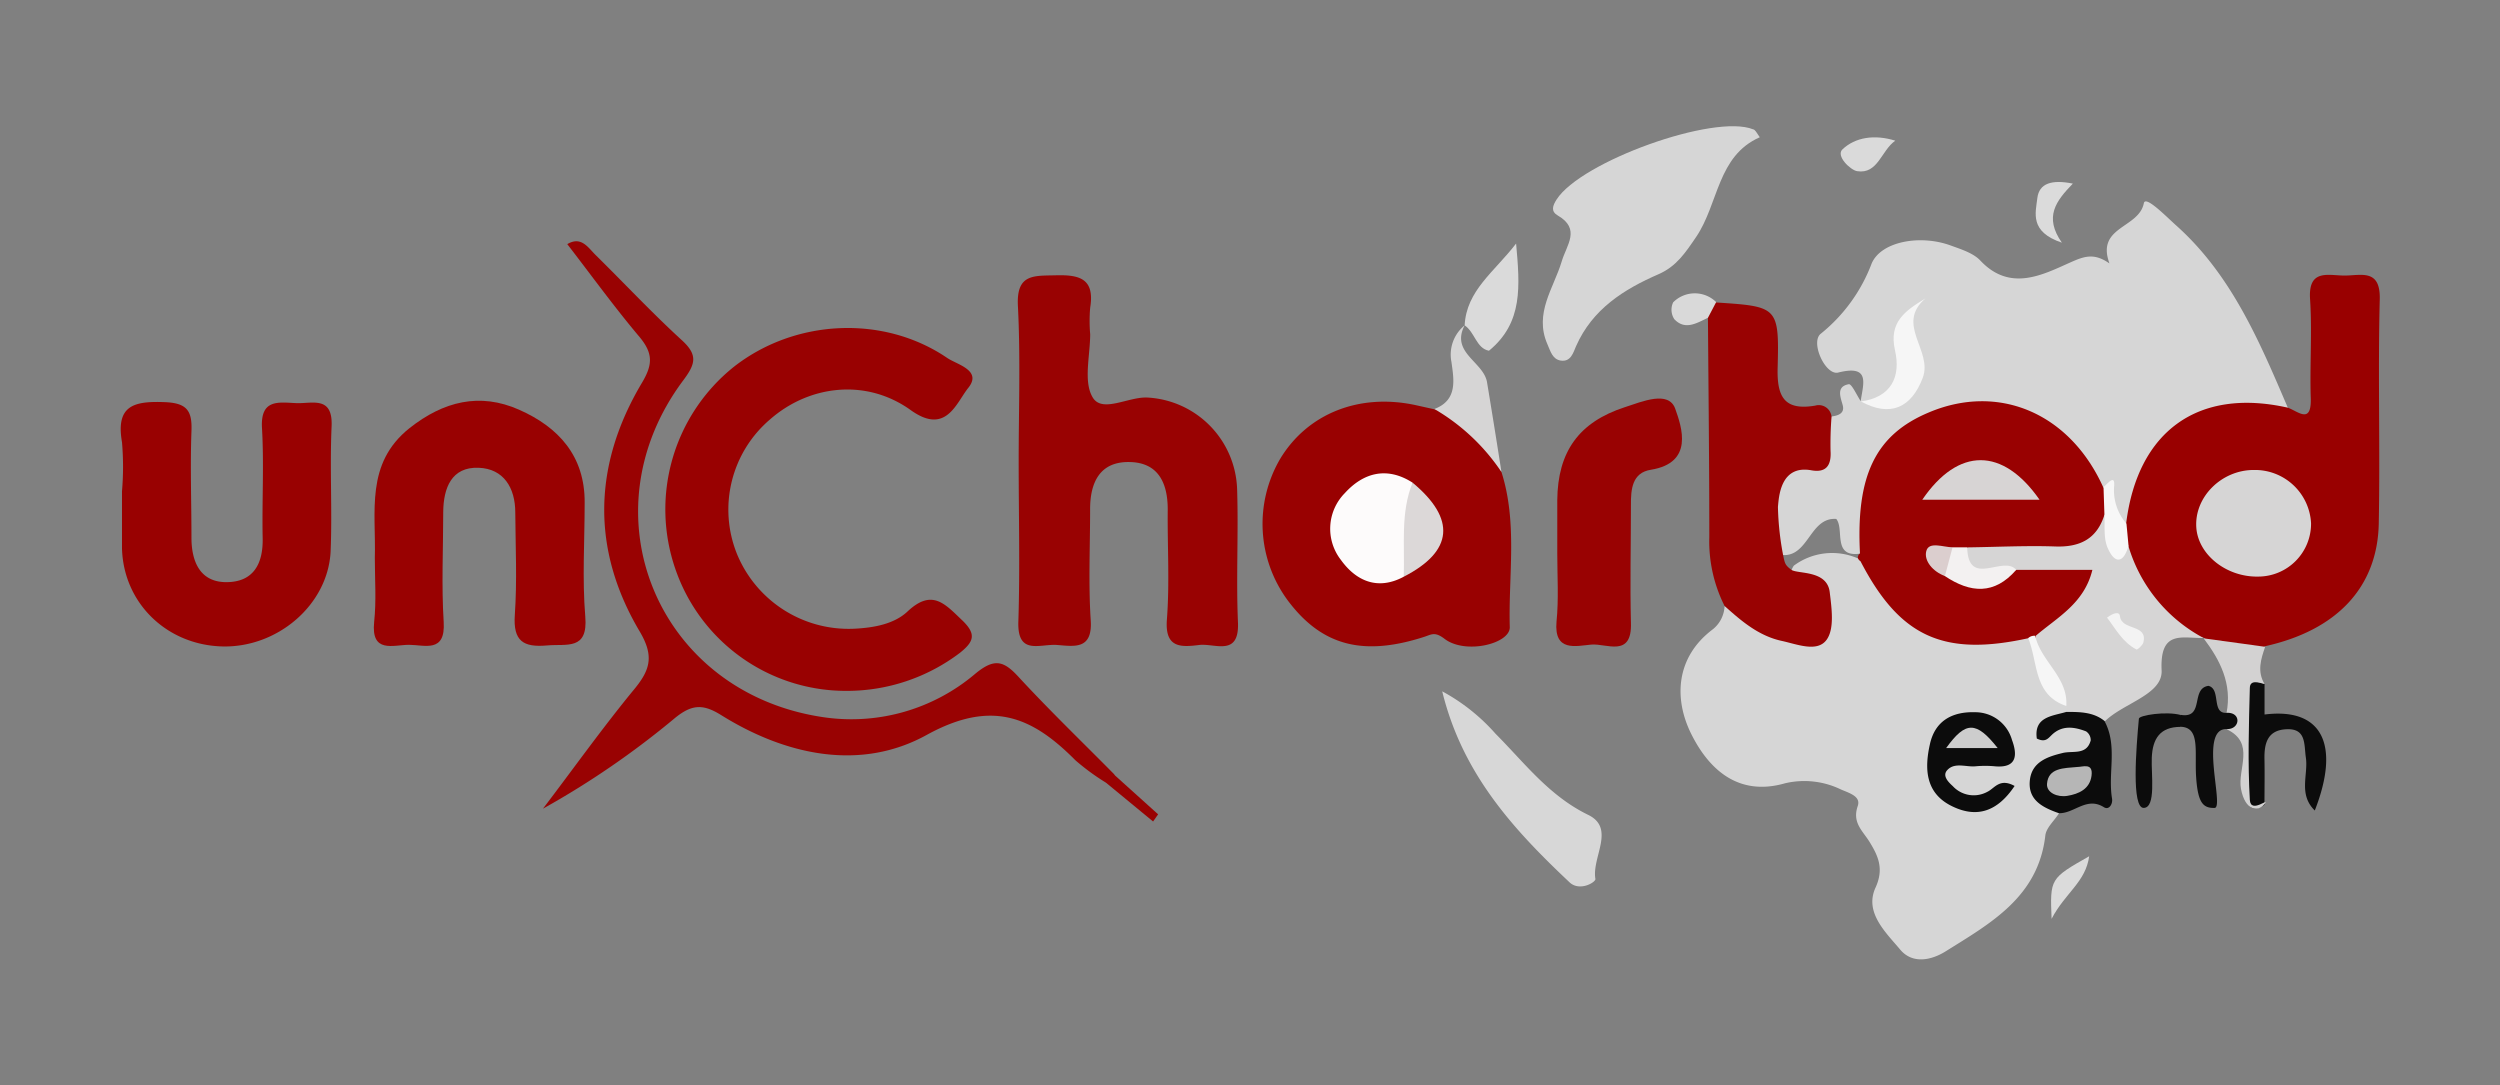
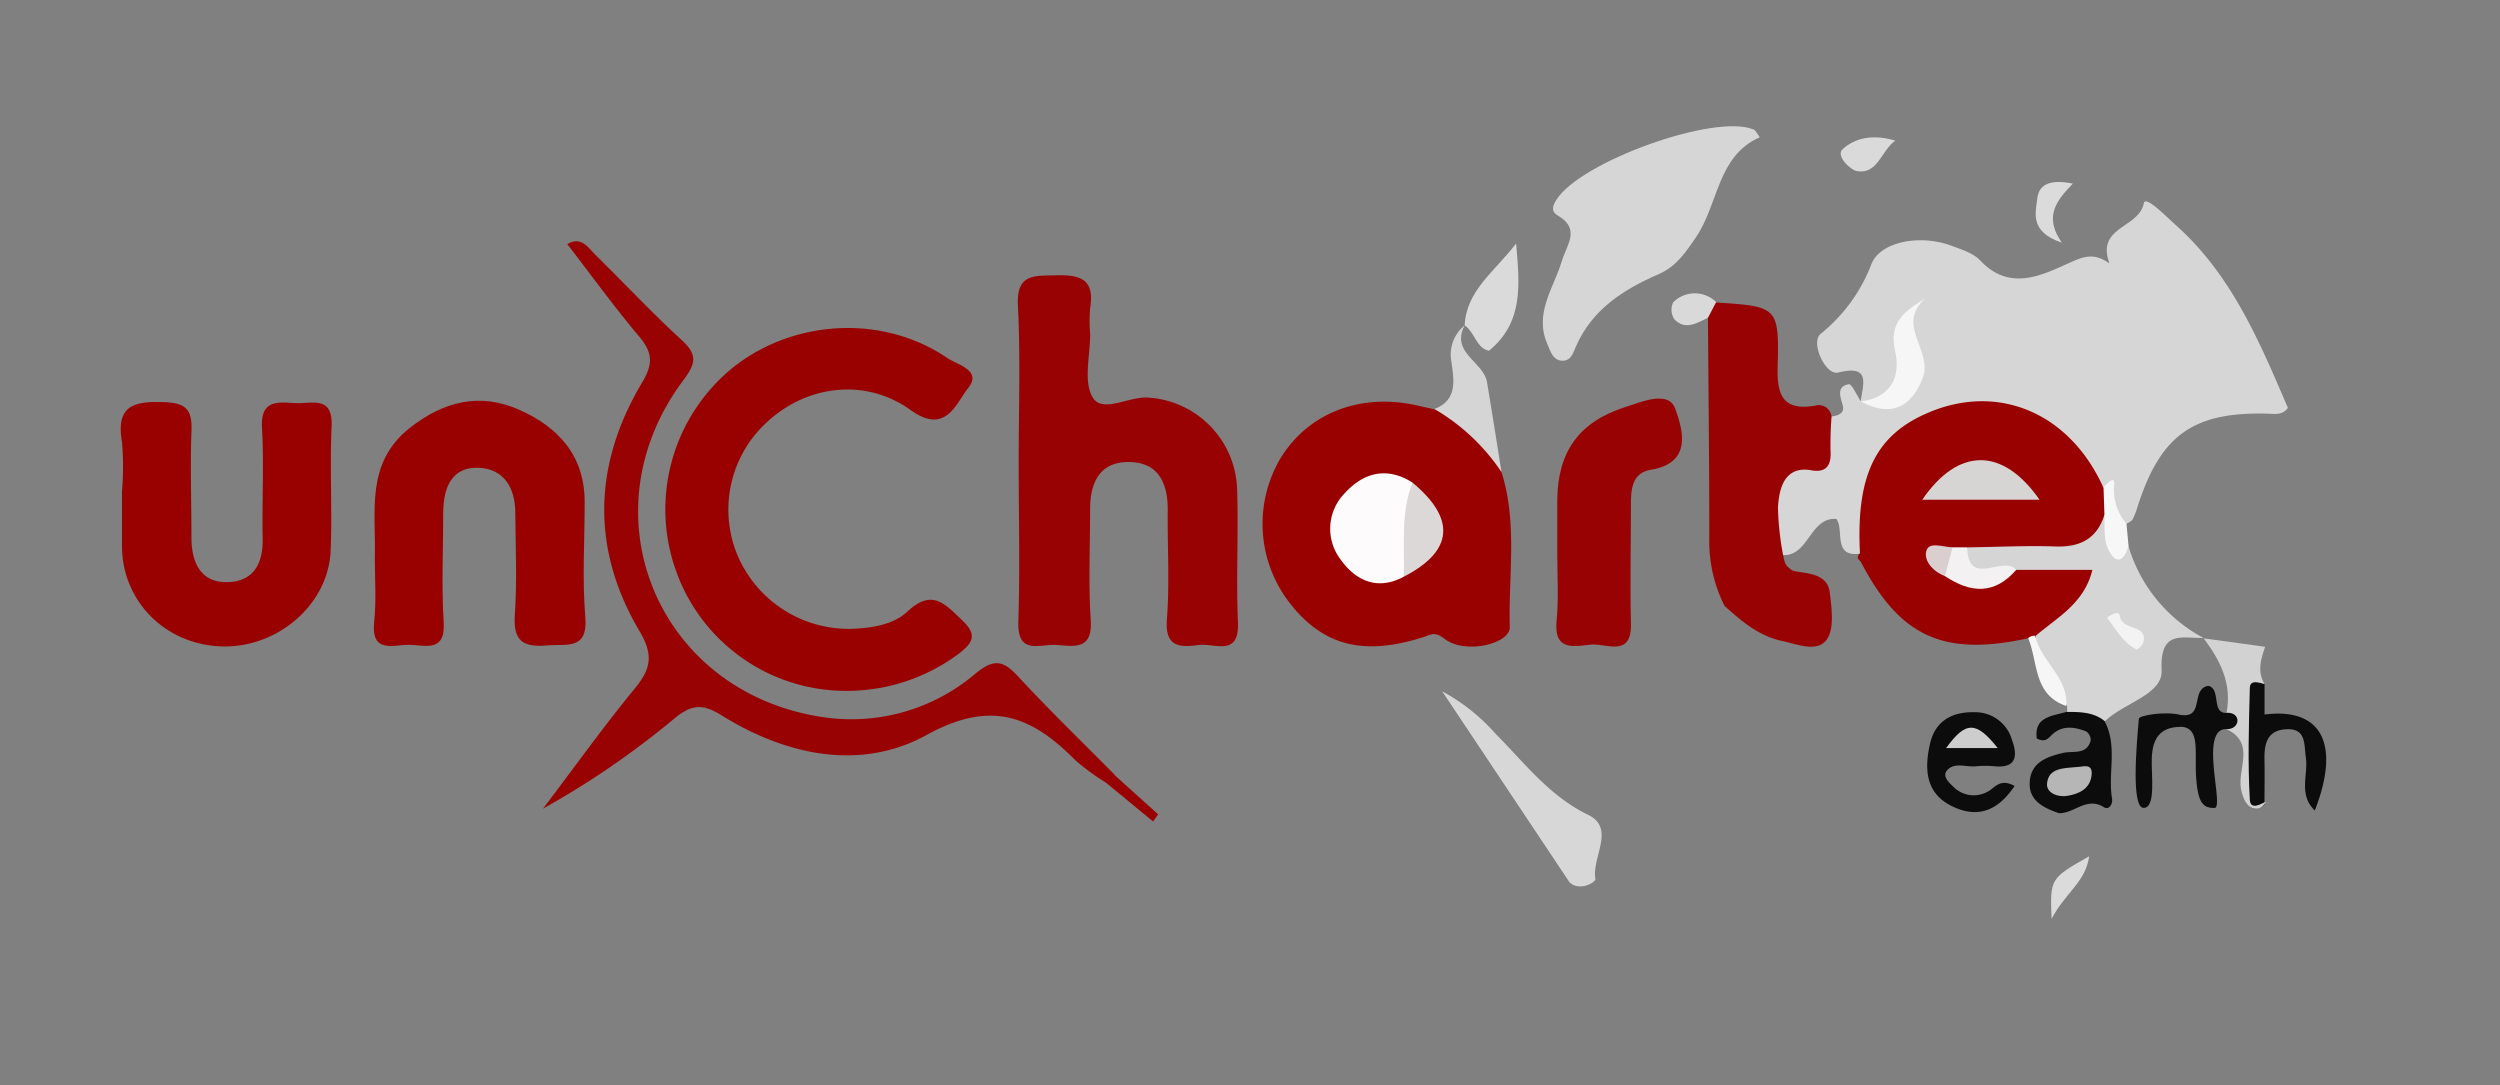
<svg xmlns="http://www.w3.org/2000/svg" id="a57b1b09-7438-49cf-a578-898a5688270f" data-name="Layer 1" viewBox="0 0 327.88 142.31">
  <rect x="0" y="0" width="327.88" height="142.31" fill="#808080" stroke="none" />
  <defs>
    <style>
      .bf9b4ca0-0956-486f-a157-dd76cb711633 {
        fill: #d6d6d6;
      }

      .e8df4ffe-ec6d-48bb-9ee6-ad0345203575 {
        fill: #900;
      }

      .ae555271-8fed-49f3-ac76-8a73a3e8d37f {
        fill: #990202;
      }

      .ed42d8df-8b11-4d17-9d25-d5d481c30004 {
        fill: #990101;
      }

      .b72dd0bd-d597-4834-ad84-c7be44db606a {
        fill: #d6d5d5;
      }

      .f6b547cc-f540-4369-83f2-70c7593c6926 {
        fill: #d7d7d7;
      }

      .e389e935-9a4e-4ee4-9edc-a81ee805c7e6 {
        fill: #0c0c0c;
      }

      .a90e66cf-2ca4-4b60-b66d-dadcdf1e94a1 {
        fill: #d3d2d2;
      }

      .b4df1874-5fa3-4f2a-9472-ecd68c202eaa {
        fill: #dadada;
      }

      .ac23fe43-ed18-47df-8530-32acdba2a819 {
        fill: #dbdbdb;
      }

      .b56c3c20-1929-4064-be2b-e7f0cd1cdc0e {
        fill: #d9d9d9;
      }

      .b6513182-bb2c-482b-bcba-734de039aa45 {
        fill: #f6f6f6;
      }

      .a202eeb1-2fae-46a9-adbe-314a1b1635ec {
        fill: #f7f7f7;
      }

      .f9184d2a-ccd6-40de-9307-e80d34913783 {
        fill: #fdfbfb;
      }

      .f8fa40a4-8f0d-4277-8014-d17984b6f318 {
        fill: #dcd8d8;
      }

      .f35ba929-6e0b-436c-b1bc-f7afe0cab1c2 {
        fill: #f3f1f1;
      }

      .feb57b38-84c2-47d6-8388-14d5668a44f9 {
        fill: #f3f3f3;
      }

      .b10022fa-b484-4019-a76b-b15db8fe5e9c {
        fill: #b6b6b6;
      }

      .fb0341ab-e425-4586-a06c-60839b7e2a6d {
        fill: #d7d4d4;
      }

      .ae97d1ce-1800-40d8-9f04-8573b1cfdaff {
        fill: #dbcece;
      }

      .b6f372ba-4103-489c-8715-aa31ac8dfd28 {
        fill: #cdcdcd;
      }
    </style>
  </defs>
  <g>
    <path class="bf9b4ca0-0956-486f-a157-dd76cb711633" d="M240.22,54.62c.89-.11,1.75-.42,1.45-1.5s-.86-2.43.8-2.73c.38-.07,1.05,1.45,1.58,2.24,3.17,1.1,5.18-.23,6.89-2.89,1.8-2.81-1.92-4.88-.34-7.92-1.62,2.09-.43,3.94-.75,5.65-.6,3.18-1.26,6.39-5.82,5.19.29-2.23,1.4-4.89-2.94-3.8-1.68.43-3.71-4-2.28-5.1a21.59,21.59,0,0,0,6.66-9.2c1.23-2.89,6.34-3.83,10.35-2.37,1.37.5,3,1,3.92,2,3.91,4.13,8.17,1.84,11.81.22,1.88-.84,3.12-1.24,5.11.14-1.79-4.87,3.85-4.58,4.51-7.9.21-1.05,2.89,1.71,4.23,2.91,7.27,6.49,10.94,15.23,14.66,23.93-.7,1-1.71.79-2.69.76-9.73-.25-14,2.81-17,12.13a9.94,9.94,0,0,1-.72,1.83c-2.11,1.68-2.4-.45-3.09-1.55s.26-2.78-1.7-3a36.19,36.19,0,0,0-7.31-7.42c-7.77-5.46-23-.16-22.25,11.48a7.21,7.21,0,0,1-.89,4.81c-4.26.9-2.44-3.08-3.58-4.47-3.74-.27-3.62,5.84-7.94,4.57-2.63-6.59-1.93-9.13,4-12.72C239,58.59,238.29,55.83,240.22,54.62Z" />
-     <path class="bf9b4ca0-0956-486f-a157-dd76cb711633" d="M270.05,106.65c-.62,1-1.68,1.89-1.8,2.92-.93,8.08-7.18,11.51-13.09,15.21-1.9,1.18-4.33,1.67-5.93-.22-1.93-2.3-4.74-4.9-3.25-8.15,1.15-2.51.3-4.2-.74-5.92-.93-1.54-2.36-2.56-1.59-4.79.43-1.27-1.13-1.69-2.23-2.17a11,11,0,0,0-7.31-.8c-6.36,1.83-10.16-2.14-12.32-6.51-2.24-4.53-2.08-10,2.88-13.71a4.11,4.11,0,0,0,1.51-3c2.71-.19,4.26,2.33,6.67,2.83,2,.4,4.3,2.12,5.58-.71,1-2.19.2-4.14-2.26-5.18-.9-.38-1.75-1-.91-2.26a8.43,8.43,0,0,1,8.3-1,3.82,3.82,0,0,1,2.59,2.1c4,6.62,9.94,8.7,17.29,7.77a4.74,4.74,0,0,1,2.42.19c2.81,2.48,2.78,6.62,5.4,9.21a2,2,0,0,1-.06,1.36c.48.35-2.12.57-.07.87,1.52.22,3.08.23,3.43,2.06s-1,2.45-2.5,3C266.85,101.72,266.85,101.8,270.05,106.65Z" />
-     <path class="e8df4ffe-ec6d-48bb-9ee6-ad0345203575" d="M278.85,68.64c1.51-12.13,9.47-17.82,21.21-15.17,1.36.5,3.1,2.21,3-1.23-.14-4.32.19-8.66-.09-13-.27-4.05,2.43-3.09,4.57-3.1s4.67-.91,4.57,3.11c-.25,9.8.06,19.62-.13,29.42-.17,8.38-5.53,14-14.9,16.08-3,2.1-5.58.71-8.07-1.11H289c-6.5-1.46-9.07-6.37-10.68-12.15A3.1,3.1,0,0,1,278.85,68.64Z" />
    <path class="ae555271-8fed-49f3-ac76-8a73a3e8d37f" d="M133.6,60.55c0-6.81.25-13.64-.1-20.44-.21-4.15,2-3.94,4.88-4,3.18-.1,5.22.4,4.6,4.24a20.2,20.2,0,0,0,0,3.48c0,2.83-.92,6.24.34,8.31s4.69-.14,7.19,0a12.44,12.44,0,0,1,11.74,12c.19,5.81-.14,11.64.11,17.45.21,4.59-3,2.76-5.07,3-2.37.29-4.54.45-4.25-3.33.37-4.79.06-9.63.11-14.45,0-3.44-1.22-6.1-4.9-6.21-4-.13-5.31,2.67-5.28,6.31,0,4.82-.23,9.65.08,14.45.26,3.89-2.17,3.4-4.42,3.23s-5.23,1.43-5.07-3.09C133.78,74.52,133.6,67.53,133.6,60.55Z" />
    <path class="ed42d8df-8b11-4d17-9d25-d5d481c30004" d="M111,90.61a23.65,23.65,0,0,1-22.43-16,23.94,23.94,0,0,1,7.65-26.48c8-6.29,19.63-6.88,28-1.19,1.26.87,4.62,1.61,2.78,3.92-1.61,2-2.92,6.27-7.58,2.91C113.6,49.61,106.15,50.49,101,55a15.54,15.54,0,0,0-4.35,17.64A15.84,15.84,0,0,0,112,82.46c2.56-.12,5.24-.6,7-2.24,3.26-3.08,4.94-1,7.21,1.15,1.92,1.84,1.46,2.82-.3,4.24A24.52,24.52,0,0,1,111,90.61Z" />
    <path class="ed42d8df-8b11-4d17-9d25-d5d481c30004" d="M196.92,61.91c2.13,6.68.9,13.55,1.09,20.33.07,2.17-5.76,3.63-8.52,1.57-1.3-1-1.71-.61-2.69-.29-8,2.59-13.38,1.18-17.8-4.63a16.89,16.89,0,0,1-1.08-18.75c3.6-5.92,10.38-8.61,17.77-7l2.43.54C192.94,54.39,195.44,57.61,196.92,61.91Z" />
    <path class="ae555271-8fed-49f3-ac76-8a73a3e8d37f" d="M145.05,102.65a30.34,30.34,0,0,1-4-2.93c-5.72-5.77-11-8-19.48-3.35-8.68,4.81-18.49,2.72-27-2.59-2.38-1.48-3.82-1.4-6,.35a112.37,112.37,0,0,1-17.36,11.93c4-5.25,7.81-10.61,12-15.7,2.12-2.58,2.57-4.38.66-7.59-6.37-10.77-6.06-21.85.32-32.56,1.42-2.38,1.48-3.85-.3-6-3.31-3.92-6.33-8.1-9.49-12.19,1.81-1.08,2.7.41,3.69,1.4,3.79,3.73,7.43,7.63,11.36,11.22,2.09,1.92,1.77,3.09.17,5.23-13,17.36-3.55,40.62,17.85,44.11a25.11,25.11,0,0,0,20.49-5.66c2.45-2,3.66-1.68,5.6.43,4.05,4.39,8.37,8.55,12.57,12.8C146.33,102.53,146.05,103,145.05,102.65Z" />
    <path class="ed42d8df-8b11-4d17-9d25-d5d481c30004" d="M49.16,73.15c.18-6-1.29-12.35,4.55-17,4.46-3.52,9.2-4.7,14.36-2.42s8.65,6.06,8.61,12.2c0,5-.33,10,.08,14.93.38,4.47-2.4,3.56-5,3.79-3.12.28-4.48-.56-4.24-4,.31-4.46.09-9,.06-13.44,0-3.24-1.53-5.74-4.8-5.86-3.56-.14-4.62,2.65-4.65,5.79,0,4.81-.24,9.64.06,14.43.26,4.12-2.5,3-4.55,3s-5,1.18-4.57-3C49.37,78.81,49.16,76,49.16,73.15Z" />
    <path class="ed42d8df-8b11-4d17-9d25-d5d481c30004" d="M16,64.43A37.73,37.73,0,0,0,16,58c-.84-4.82,1.55-5.41,5.57-5.26,2.95.11,3.65,1.12,3.54,3.82-.17,4.64,0,9.29,0,13.94,0,3.16,1.13,5.88,4.63,5.85s4.78-2.4,4.71-5.77c-.1-4.81.19-9.64-.09-14.44-.22-3.84,2.17-3.37,4.48-3.27,2.11.09,4.83-1,4.65,3.05-.25,5.47.1,11-.13,16.43C43,79.35,36.35,85,29.09,84.78S16.18,79.06,16,71.9C16,69.41,16,66.92,16,64.43Z" />
    <path class="ae555271-8fed-49f3-ac76-8a73a3e8d37f" d="M234.91,74.71c.78.61,4.7,0,5.06,2.94.25,2.08.64,4.76-.38,6.22-1.22,1.75-3.89.62-5.94.18-3-.66-5.26-2.59-7.47-4.58a18.8,18.8,0,0,1-2-9c0-9.58-.11-19.16-.18-28.74-.52-1.14-.75-2.13,1.07-2.06,8.09.53,8.29.54,8.07,8.6-.1,3.83.93,5.6,4.92,4.93a1.68,1.68,0,0,1,2.15,1.47,44.37,44.37,0,0,0-.13,4.46c.12,1.91-.57,2.9-2.52,2.55-4.08-.74-4.26,3.55-4.38,4.8a37.47,37.47,0,0,0,.67,6.28C234.09,73.93,234.12,74.1,234.91,74.71Z" />
    <path class="bf9b4ca0-0956-486f-a157-dd76cb711633" d="M230.8,18c-5.58,2.46-5.39,8.7-8.33,13.05-1.45,2.14-2.62,3.88-4.9,4.89-4.6,2-8.72,4.59-10.87,9.47-.36.82-.67,2.08-2,1.88-1.1-.17-1.35-1.23-1.76-2.16-1.77-4.06.84-7.34,1.89-10.87.63-2.13,2.53-4.23-.53-6-.93-.55-.67-1.27-.16-2.08,3.18-5,20.69-11.29,25.78-9.22C230.2,17,230.34,17.35,230.8,18Z" />
    <path class="ae555271-8fed-49f3-ac76-8a73a3e8d37f" d="M204.24,72.59c0-2.32,0-4.64,0-7,.06-6.35,2.83-10.23,8.87-12.19,2.26-.73,5.73-2.23,6.6.21s2.46,7.08-3.19,8c-2.46.38-2.64,2.55-2.62,4.66,0,5.14-.13,10.28,0,15.41.16,4.63-3.2,2.68-5.2,2.86s-4.91,1-4.56-3C204.44,78.57,204.24,75.58,204.24,72.59Z" />
    <path class="b72dd0bd-d597-4834-ad84-c7be44db606a" d="M279.12,71.52A20.11,20.11,0,0,0,289,83.67c-2.83.06-5.75-1.1-5.5,4.26.15,3.15-4.94,4.26-7.39,6.62-1.89.54-3.62.4-5-1.18v-.78c-1.77-3-3.89-5.91-4.49-9.51,1.05-2.89,4.54-3.72,5.7-7-2.92-.45-5.81,0-8.65-.31-2.49-.69-7.31,1.5-5.59-4.46,2.74-1.63,5.79-1,8.71-1,3.11,0,5.88-.6,8.21-2.72,1.63-.48,1.77.84,2.17,1.82S277.53,71.67,279.12,71.52Z" />
-     <path class="f6b547cc-f540-4369-83f2-70c7593c6926" d="M189.15,90.67a25.47,25.47,0,0,1,7,5.57c3.8,3.81,7,8.13,12.16,10.64,3.6,1.77.43,5.56.93,8.39.07.43-2.06,1.7-3.39.45C198.54,108.83,191.8,101.53,189.15,90.67Z" />
+     <path class="f6b547cc-f540-4369-83f2-70c7593c6926" d="M189.15,90.67a25.47,25.47,0,0,1,7,5.57c3.8,3.81,7,8.13,12.16,10.64,3.6,1.77.43,5.56.93,8.39.07.43-2.06,1.7-3.39.45Z" />
    <path class="e389e935-9a4e-4ee4-9edc-a81ee805c7e6" d="M271,93.37c1.76,0,3.54,0,5,1.18,1.77,3.26.43,6.82,1,10.2.11.69-.39,1.55-1.08,1.11-2.27-1.42-3.9.87-5.9.79-2.12-.74-4.13-1.73-3.79-4.41.3-2.32,2.3-3,4.28-3.48,1.33-.34,3.15.33,3.69-1.65a1.38,1.38,0,0,0-.61-1.19c-1.56-.6-3.16-.84-4.52.49-.47.45-.84,1-1.94.45C266.74,94,269.15,93.92,271,93.37Z" />
    <path class="e389e935-9a4e-4ee4-9edc-a81ee805c7e6" d="M297,89.71v4c7.49-.94,10,3.85,6.59,12.59-2.18-2.12-.84-4.69-1.17-6.93-.26-1.77.09-3.93-2.69-3.72-2.38.17-2.78,1.91-2.74,3.91s0,4,0,6c-1.43,1-2.28.35-2.34-1.1a117,117,0,0,0-.73-11.81C293.7,91.1,294,88.56,297,89.71Z" />
    <path class="b72dd0bd-d597-4834-ad84-c7be44db606a" d="M196.92,61.91a26.77,26.77,0,0,0-8.8-8.27c3.12-1.17,2.54-3.93,2.24-6.17a4.94,4.94,0,0,1,1.73-4.8h0c-1.88,3.61,2.5,4.77,2.94,7.48Q196,56,196.92,61.91Z" />
    <path class="a90e66cf-2ca4-4b60-b66d-dadcdf1e94a1" d="M297,89.71c-.76-.2-1.91-.6-1.93.52-.13,4.89-.28,9.8,0,14.68.12,1.92,2.73-.49,1.91.56s-2.52.9-3.07-2c-.49-2.61,1.92-6-1.84-7.81-.71-.69,0-1.42-.06-2.13.75-3.81-.8-6.91-3-9.81l8.07,1.11C296.53,86.42,296,88.05,297,89.71Z" />
    <path class="b4df1874-5fa3-4f2a-9472-ecd68c202eaa" d="M192.09,42.67c.24-4.59,3.89-7,6.75-10.73.49,5.55.95,10.36-3.56,14.06-1.67-.32-1.84-2.43-3.2-3.34Z" />
    <path class="e389e935-9a4e-4ee4-9edc-a81ee805c7e6" d="M292,93.49c2-.12,1.83,2.17.06,2.13-3.71-.18-.35,10.12-1.58,10.34-1.53.05-2.22-.64-2.45-4s.58-6.53-2-6.64a.94.94,0,0,1,0-1.56c3.13.49,1.23-3.46,3.61-3.81C291.32,90.36,290,93.6,292,93.49Z" />
    <path class="e389e935-9a4e-4ee4-9edc-a81ee805c7e6" d="M286,93.77c0,.52,0,1,0,1.56-2.7,0-3.69,1.54-3.79,4.06-.09,2.19.58,6.52-1.05,6.57s-1-7.83-.64-11.71C280.57,93.81,284.05,93.25,286,93.77Z" />
    <path class="b4df1874-5fa3-4f2a-9472-ecd68c202eaa" d="M248.57,18.45c-1.84,1.28-2.27,4.43-5,4-.87-.13-2.83-2-1.93-2.86C243.32,18,245.85,17.6,248.57,18.45Z" />
    <path class="ac23fe43-ed18-47df-8530-32acdba2a819" d="M271.86,24.08c-2.21,2.28-3.82,4.35-1.44,7.75-4.26-1.44-3.45-3.89-3.22-5.84S269.09,23.52,271.86,24.08Z" />
    <path class="b56c3c20-1929-4064-be2b-e7f0cd1cdc0e" d="M225.08,39.62,224,41.68c-1.47.69-3,1.69-4.42.17a2.27,2.27,0,0,1-.14-2.2A4,4,0,0,1,225.08,39.62Z" />
    <path class="ac23fe43-ed18-47df-8530-32acdba2a819" d="M274,112.3c-.46,3.39-3.16,4.81-4.93,8.21C268.86,115.22,268.86,115.22,274,112.3Z" />
    <path class="ae555271-8fed-49f3-ac76-8a73a3e8d37f" d="M145.05,102.65l1.06-1.06,5.78,5.21-.66.94Z" />
    <path class="ed42d8df-8b11-4d17-9d25-d5d481c30004" d="M276,67.52c-1,3.18-3.23,4.27-6.48,4.15-3.81-.13-7.64.07-11.46.12a4.14,4.14,0,0,1-1.81.85c-2.66.22-1.63,1.18-.42,2.16,2.9,2.13,5.77.66,8.64-.06h9.95c-1.07,4.41-4.6,6.22-7.42,8.64-.1.73-.4.83-.92.31-11.18,2.47-16.92-.15-22.07-10.08-.29-.2-.4-.42-.33-.65s.17-.35.26-.35C243.4,62.32,246,57,253,54.08c9.17-3.86,18.46.13,22.83,9.8A2.7,2.7,0,0,1,276,67.52Z" />
    <path class="b6513182-bb2c-482b-bcba-734de039aa45" d="M244,52.66c4.05-.53,5.33-3.24,4.53-6.73-.83-3.67,1.31-5.16,4-6.8-4,3.44,1,6.84-.36,10.43-1.47,3.87-4.21,5.24-8.15,3.07Z" />
    <path class="a202eeb1-2fae-46a9-adbe-314a1b1635ec" d="M276,67.52l-.12-3.64c.48-.37,1.5-1.74,1.4-.2a6.67,6.67,0,0,0,1.61,5l.27,2.88c-.61,2.24-1.75,2.5-2.7.38C275.85,70.63,276.08,69,276,67.52Z" />
    <path class="e389e935-9a4e-4ee4-9edc-a81ee805c7e6" d="M264.22,103.08c-2.18,3.26-4.85,4.3-8.2,2.66-3.53-1.71-3.63-4.95-2.9-8.17.67-3,2.88-4.26,5.94-4.16a5,5,0,0,1,4.82,3.65c.72,1.94.67,3.72-2.27,3.44a13.81,13.81,0,0,0-2.49,0c-1.26.13-2.76-.57-3.74.51-.66.73.11,1.53.73,2.09a3.73,3.73,0,0,0,4.55.74C261.6,103.39,262.25,102,264.22,103.08Z" />
    <path class="b6513182-bb2c-482b-bcba-734de039aa45" d="M266,83.69a1.23,1.23,0,0,1,.92-.31c.72,3.35,4.34,5.42,4.08,9.21C266.67,91.14,267.31,86.88,266,83.69Z" />
-     <path class="b72dd0bd-d597-4834-ad84-c7be44db606a" d="M296.2,75.62c-4.17.1-7.91-2.85-8.15-6.44-.27-4,3.32-7.55,7.54-7.54a7.36,7.36,0,0,1,7.51,7A6.94,6.94,0,0,1,296.2,75.62Z" />
    <path class="f9184d2a-ccd6-40de-9307-e80d34913783" d="M184.1,75.64c-3.44,1.85-6.28.52-8.24-2.21a6.65,6.65,0,0,1,.51-8.75c2.43-2.68,5.52-3.54,8.89-1.38C186.16,67.53,186.23,71.69,184.1,75.64Z" />
    <path class="f8fa40a4-8f0d-4277-8014-d17984b6f318" d="M184.1,75.64c.16-4.14-.45-8.35,1.16-12.34C191,68.07,190.59,72.31,184.1,75.64Z" />
    <path class="f35ba929-6e0b-436c-b1bc-f7afe0cab1c2" d="M264.43,74.74c-2.86,3.29-6,3.06-9.36.81-1.28-1.69-.11-2.72,1-3.77H258C258.12,77.2,262.76,72.73,264.43,74.74Z" />
    <path class="feb57b38-84c2-47d6-8388-14d5668a44f9" d="M276.34,81c1-.73,1.64-.75,1.69-.22.21,2,3.68,1,3.08,3.47-.09.38-.79,1-.92.93C278.34,84.19,277.47,82.47,276.34,81Z" />
    <path class="b10022fa-b484-4019-a76b-b15db8fe5e9c" d="M272.45,100.59c.71,0,2.08-.6,1.86,1.14s-1.65,2.4-3.19,2.65c-1.27.21-2.74-.41-2.65-1.58C268.63,100.7,270.65,100.75,272.45,100.59Z" />
    <path class="fb0341ab-e425-4586-a06c-60839b7e2a6d" d="M252.11,65.54c4.73-6.93,10.57-6.9,15.38,0Z" />
    <path class="ae97d1ce-1800-40d8-9f04-8573b1cfdaff" d="M256.08,71.78l-1,3.77c-1.56-.57-2.79-2-2.44-3.29S254.86,71.77,256.08,71.78Z" />
    <path class="b6f372ba-4103-489c-8715-aa31ac8dfd28" d="M262,98.11h-6.76C257.79,94.57,259.17,94.53,262,98.11Z" />
  </g>
</svg>